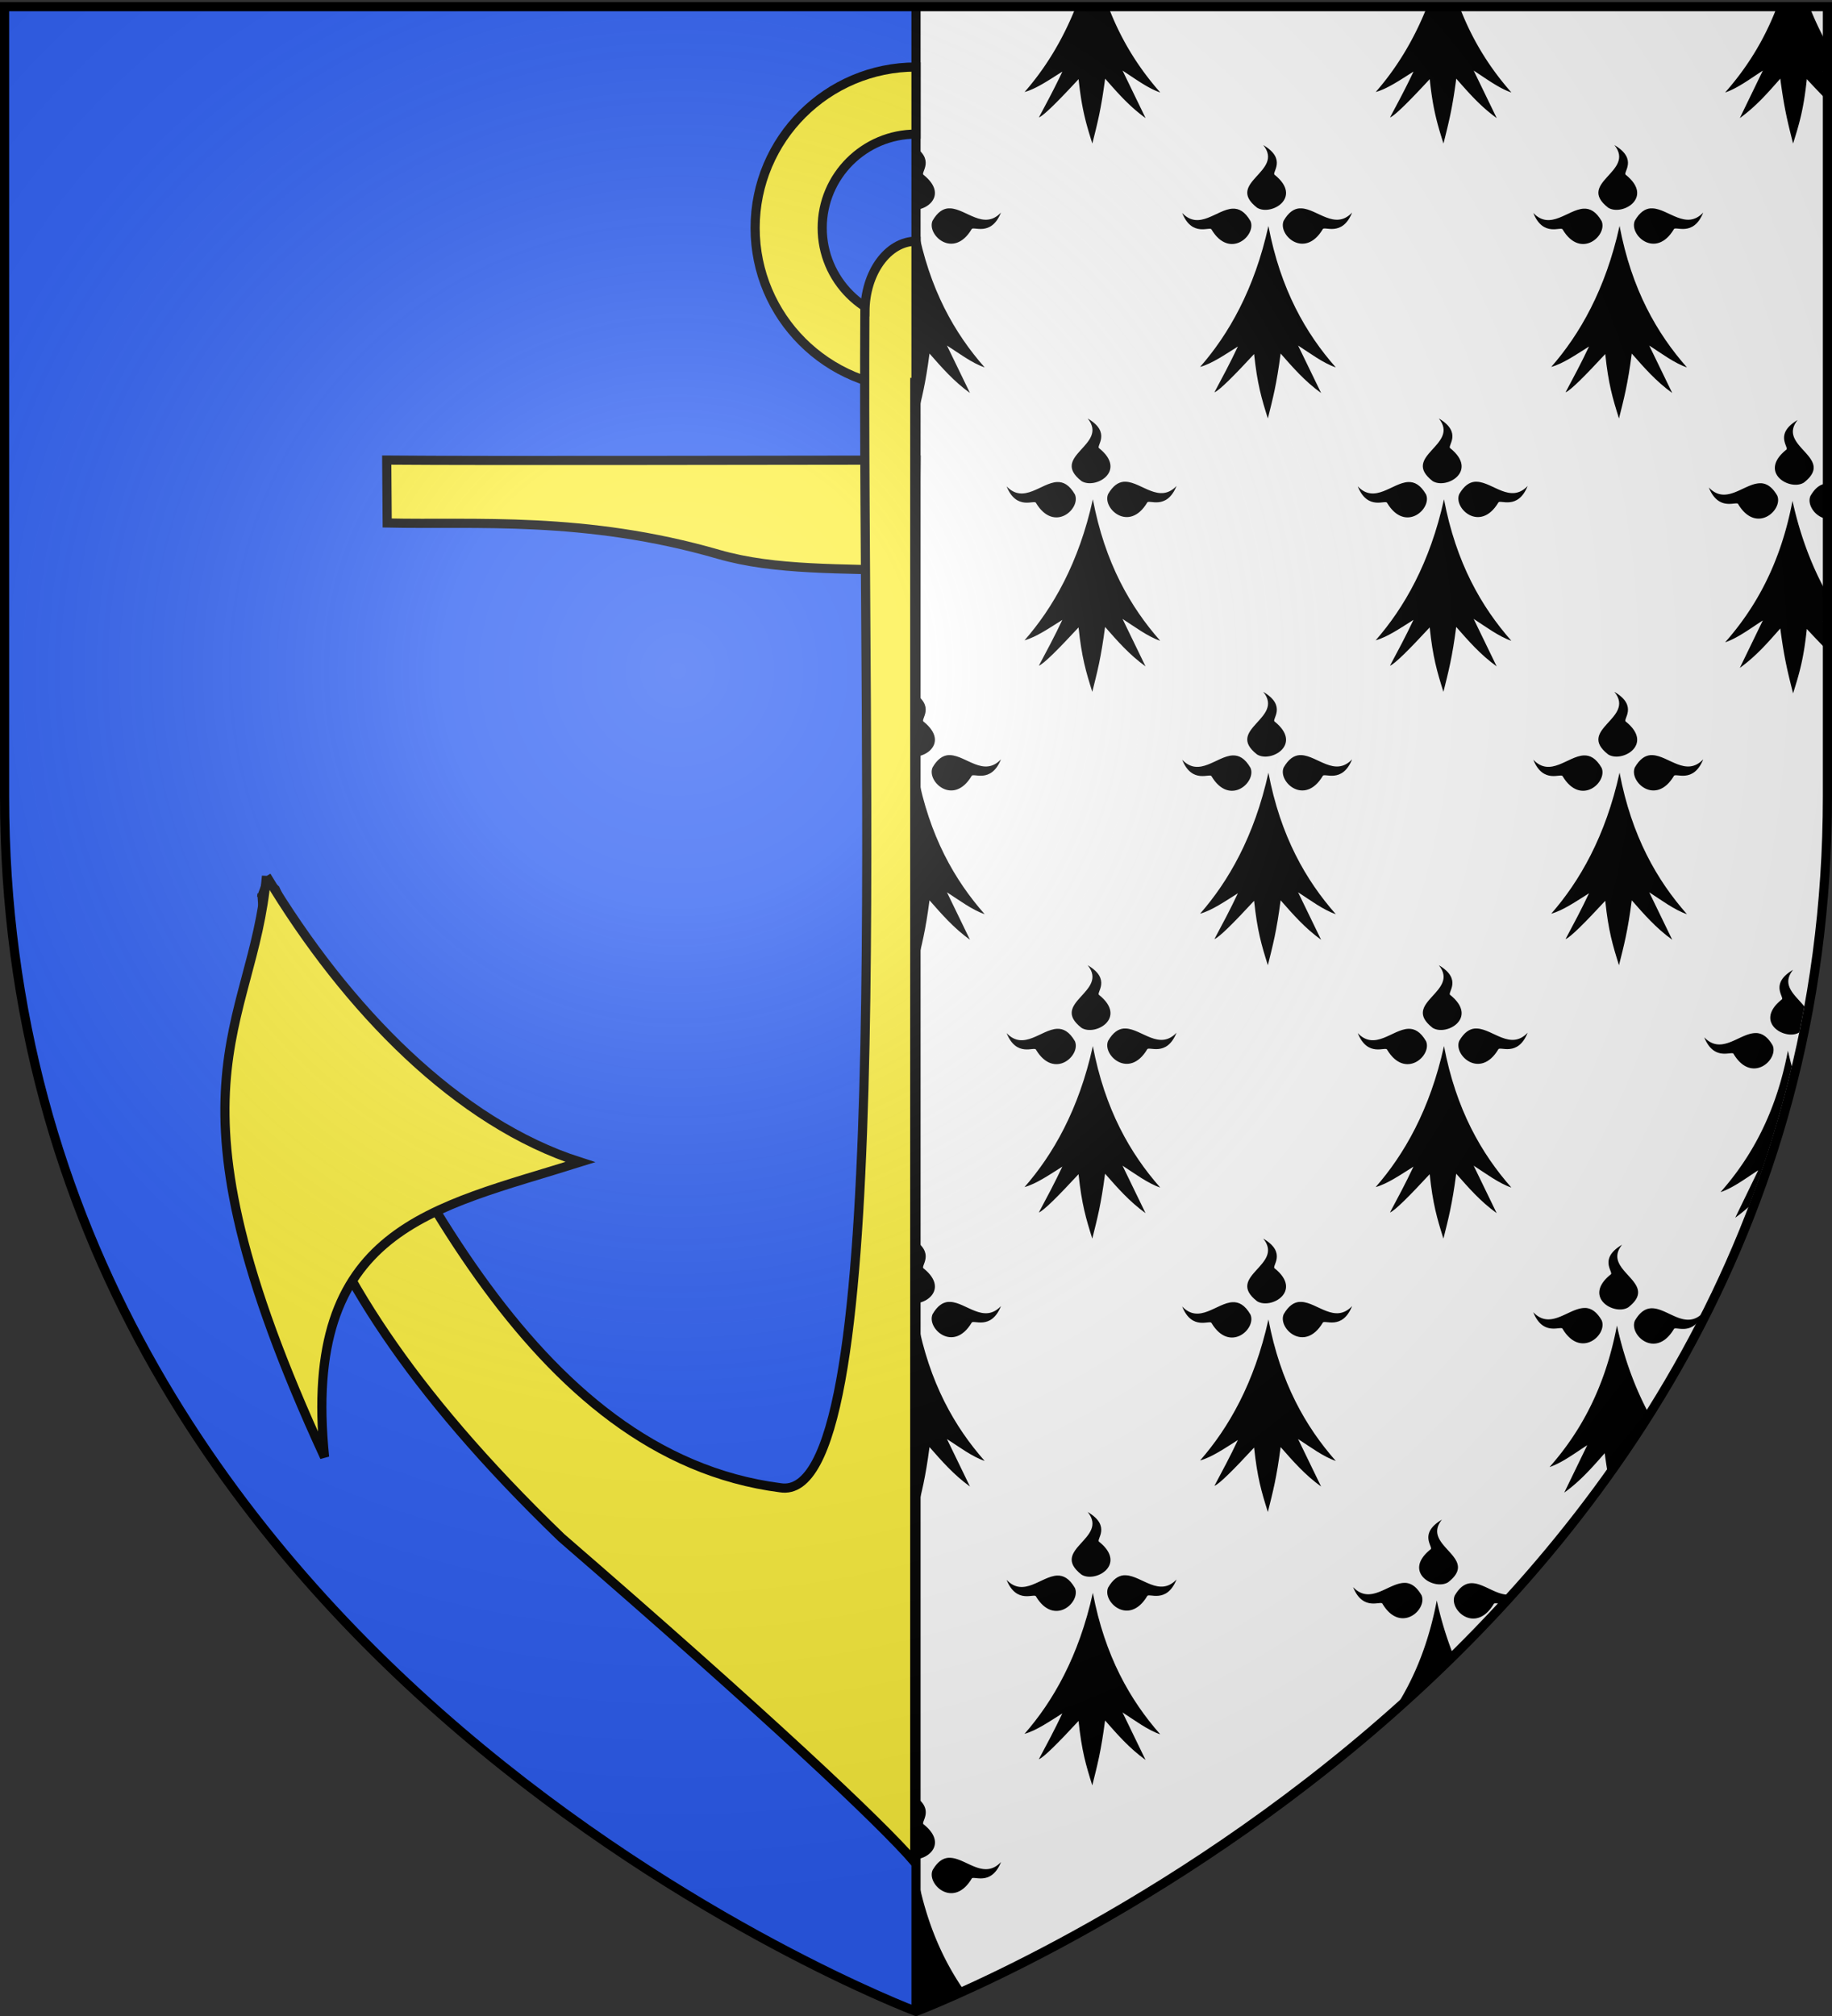
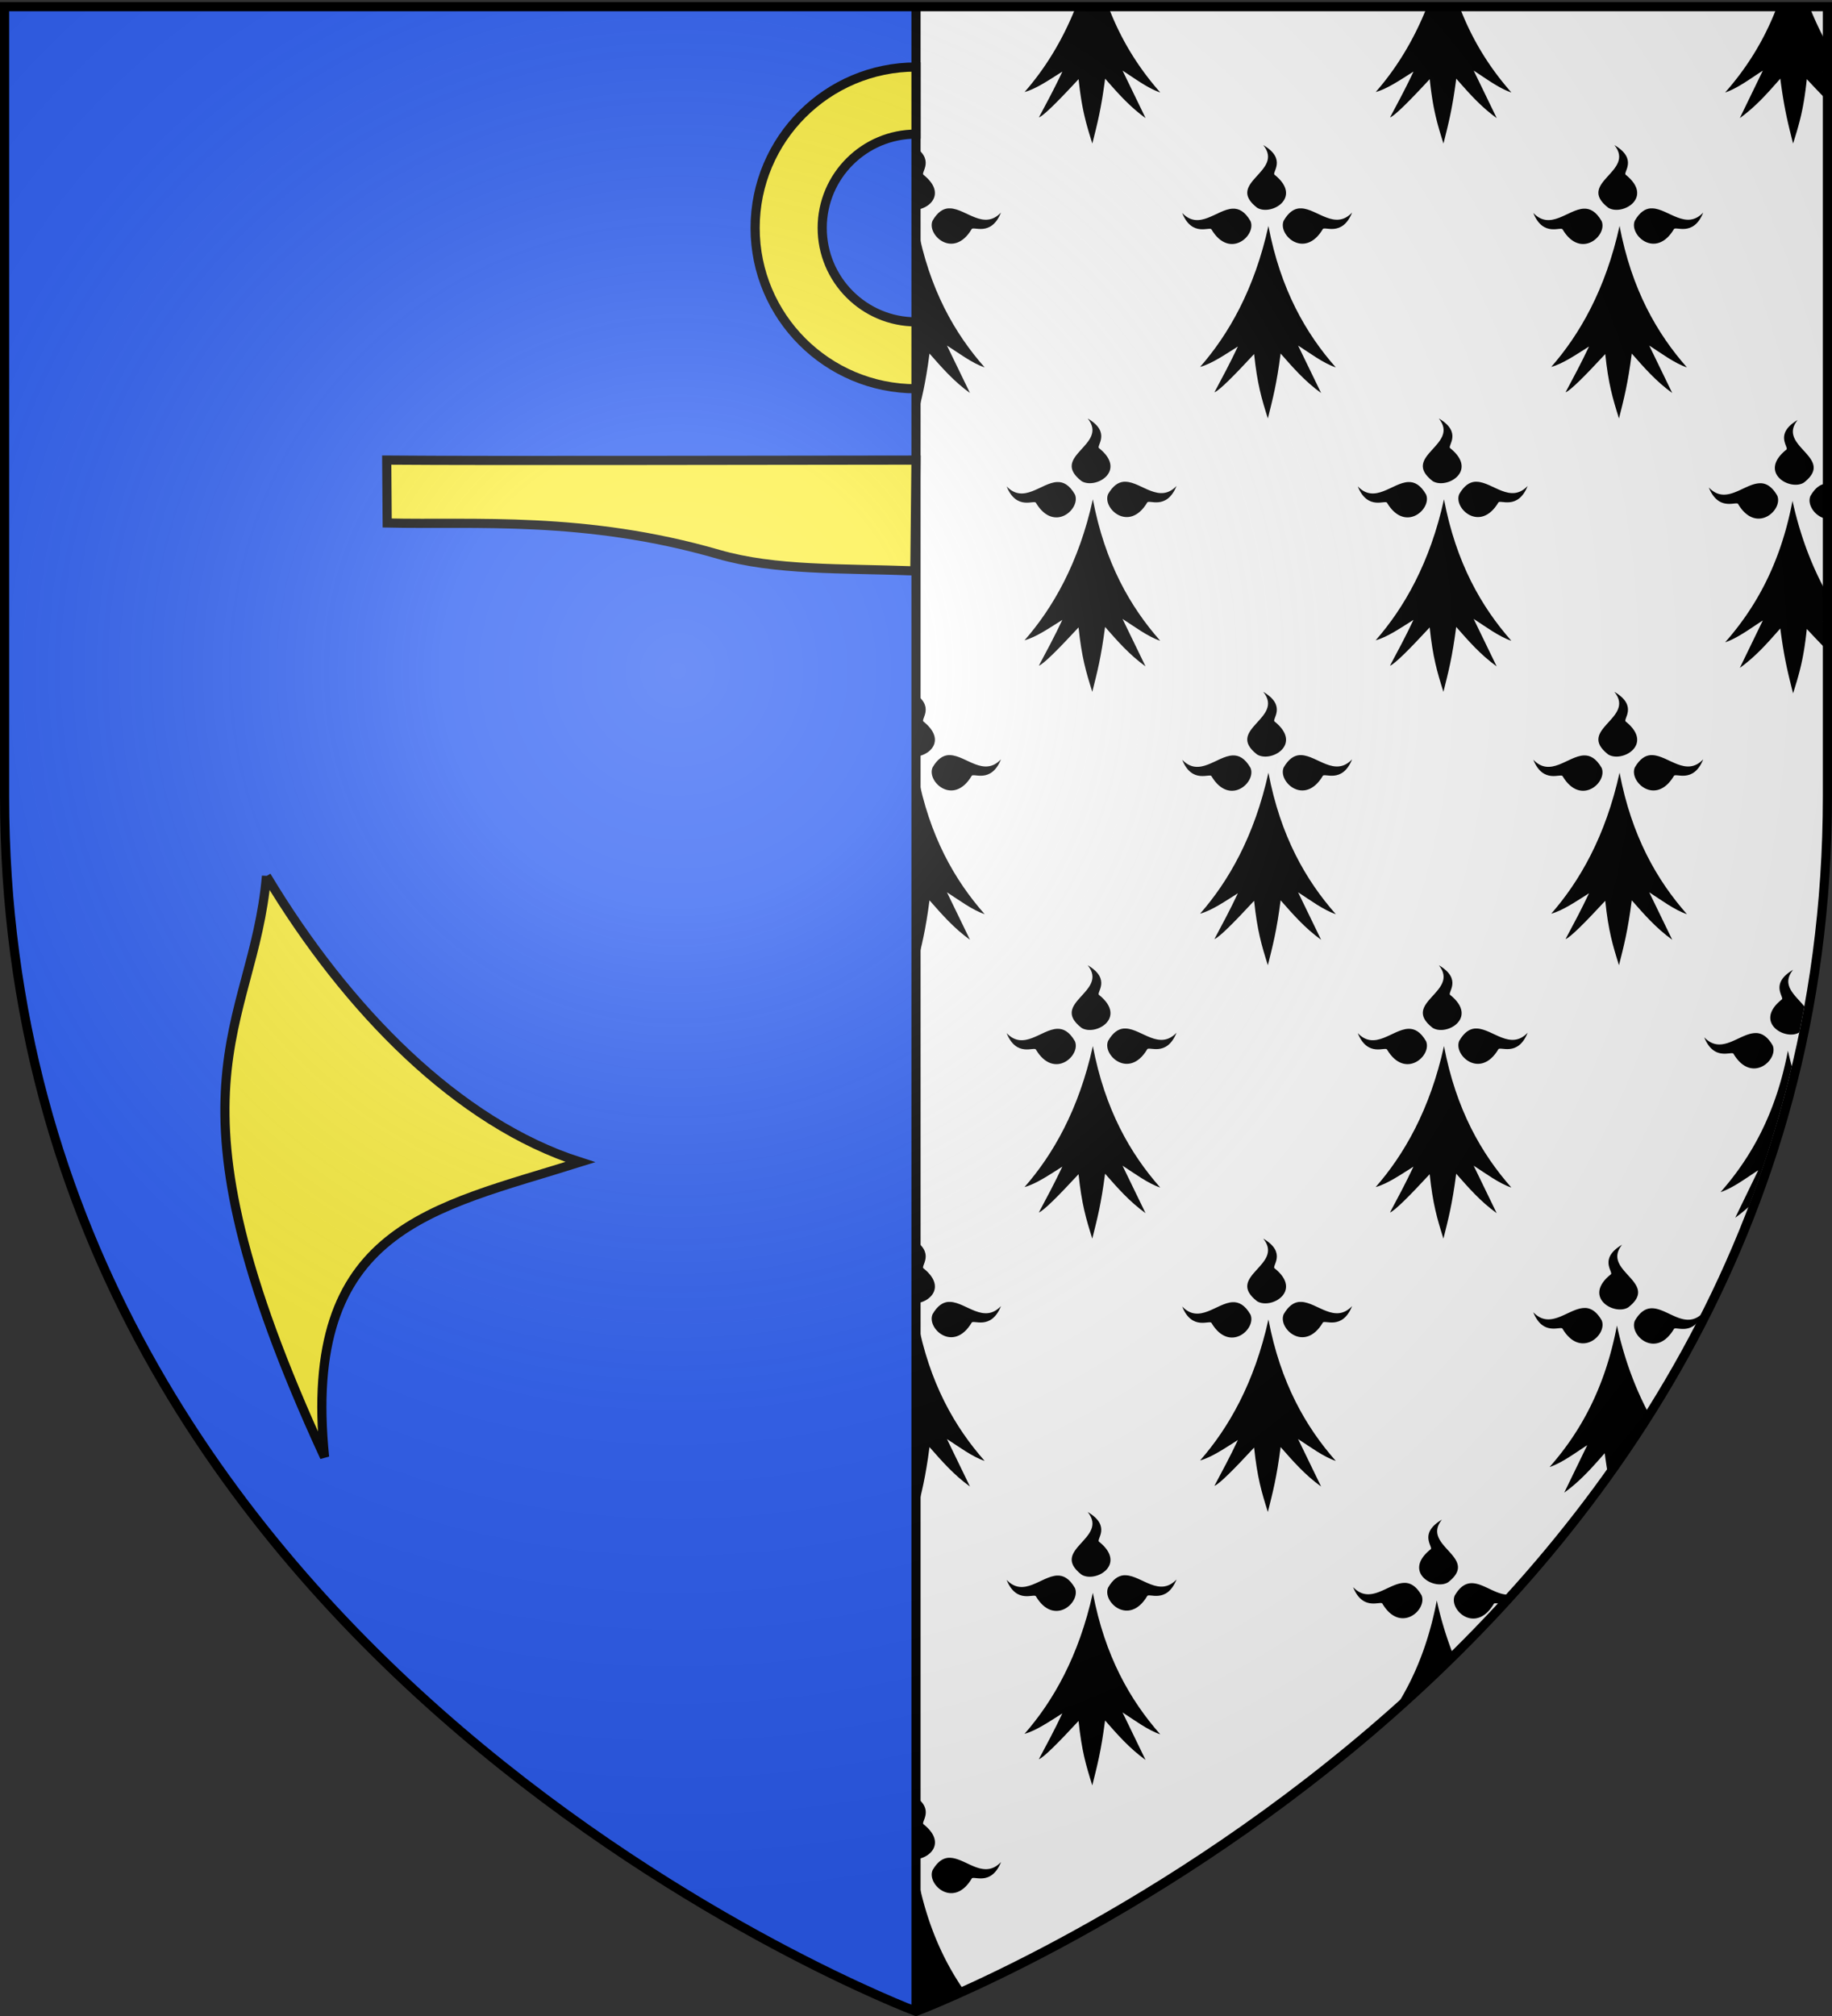
<svg xmlns="http://www.w3.org/2000/svg" xmlns:xlink="http://www.w3.org/1999/xlink" width="600" height="660" version="1.0">
  <rect width="100%" height="100%" fill="#333333" stroke="none" />
  <desc>Flag of Canton of Valais (Wallis)</desc>
  <defs>
    <radialGradient xlink:href="#a" id="b" cx="221.445" cy="226.331" r="300" fx="221.445" fy="226.331" gradientTransform="matrix(1.353 0 0 1.349 -77.63 -85.747)" gradientUnits="userSpaceOnUse" />
    <linearGradient id="a">
      <stop offset="0" style="stop-color:white;stop-opacity:.314" />
      <stop offset=".19" style="stop-color:white;stop-opacity:.251" />
      <stop offset=".6" style="stop-color:#6b6b6b;stop-opacity:.125" />
      <stop offset="1" style="stop-color:black;stop-opacity:.125" />
    </linearGradient>
  </defs>
  <g style="display:inline">
    <path d="M300 2.188V658.5s298.5-112.33 298.5-397.781V2.188z" style="fill:#fff;fill-opacity:1;fill-rule:evenodd;stroke:none;stroke-width:1px;stroke-linecap:butt;stroke-linejoin:miter;stroke-opacity:1" />
    <path d="M298.75-112.5c7.046 8.737-12.652 12.23-2.03 20.5 4.529 2.807 15.076-3.28 5.78-10.75-1.2-.64 4.213-5.065-3.75-9.75m11.782 20.718c-1.762.166-3.49 1.256-5.094 4.031-2.01 4.653 6.83 12.733 12.781 2.813.421-1.21 6.358 2.655 9.625-5.469-5.602 5.886-11.36-1.142-16.562-1.375-.255-.011-.498-.023-.75 0m-21.813.094c-5.202.232-10.93 7.292-16.531 1.406 3.267 8.124 9.204 4.227 9.625 5.438 5.95 9.92 14.76 1.87 12.75-2.782-1.832-3.171-3.808-4.153-5.844-4.062m11.719 5.656c-3.496 15.886-9.299 28.238-15.969 37.906 1.829.829 3.406 1.55 4.938 2.22.342-.218.69-.443 1.031-.657-.146.31-.291.6-.437.906 2.002.871 3.701 1.628 5.125 2.219.217-.235.403-.417.625-.656.036.345.056.636.093.968C298.517-42.024 300-41.5 300-41.5s1.515-.545 4.282-1.687c.05-.364.106-.683.156-1.063.21.24.415.48.625.72 1.525-.635 3.399-1.43 5.563-2.376l-.47-.969c.34.217.687.461 1.032.688a385 385 0 0 0 4.625-2.063c-6.809-9.795-12.356-21.908-15.375-37.78" style="fill:#000;fill-opacity:1;fill-rule:evenodd;stroke:none;stroke-width:1px;stroke-linecap:butt;stroke-linejoin:miter;stroke-opacity:1;display:inline" transform="translate(0 700)" />
    <path d="M298.735-652.5c7.044 8.737-12.653 12.23-2.032 20.5 4.53 2.807 15.077-3.28 5.782-10.75-1.202-.64 4.212-5.065-3.75-9.75m11.78 20.718c-1.761.166-3.49 1.256-5.093 4.031-2.01 4.653 6.83 12.733 12.781 2.813.421-1.21 6.358 2.655 9.625-5.469-5.602 5.886-11.36-1.142-16.562-1.375-.255-.011-.499-.023-.75 0m-21.812.094c-5.202.232-10.93 7.292-16.531 1.406 3.267 8.124 9.204 4.227 9.625 5.438 5.95 9.92 14.76 1.87 12.75-2.782-1.832-3.171-3.808-4.153-5.844-4.062m11.719 5.656c-4.581 20.815-13.098 35.562-22.375 46.156 3.856-1.057 8.183-4.057 12.375-6.687-2.563 5.458-5.124 10.184-7.687 15 1.53-.519 6.403-5.4 13-12.531 1.034 9.805 2.41 14.445 4.5 21.093 1.662-6.637 2.867-11.162 4.187-21.25 3.977 4.511 7.87 9.037 13.25 12.907l-7.531-15.532c3.9 2.494 8.207 5.766 12.344 7.157-9.808-11.124-18.103-25.496-22.063-46.313M356.235-563c7.044 8.737-12.653 12.23-2.032 20.5 4.53 2.807 15.077-3.28 5.782-10.75-1.202-.64 4.212-5.065-3.75-9.75m11.78 20.718c-1.761.166-3.49 1.256-5.093 4.031-2.01 4.653 6.83 12.733 12.781 2.813.421-1.21 6.358 2.655 9.625-5.469-5.602 5.886-11.36-1.142-16.562-1.375-.255-.011-.499-.023-.75 0m-21.812.094c-5.202.232-10.93 7.292-16.531 1.406 3.267 8.124 9.204 4.227 9.625 5.438 5.95 9.92 14.76 1.87 12.75-2.782-1.832-3.171-3.808-4.153-5.844-4.062m11.719 5.656c-4.581 20.815-13.098 35.562-22.375 46.156 3.856-1.057 8.183-4.057 12.375-6.687-2.563 5.458-5.124 10.184-7.687 15 1.53-.519 6.403-5.4 13-12.531 1.034 9.805 2.41 14.445 4.5 21.093 1.662-6.637 2.867-11.162 4.187-21.25 3.977 4.511 7.87 9.037 13.25 12.907l-7.531-15.532c3.9 2.494 8.207 5.766 12.344 7.157-9.808-11.124-18.103-25.496-22.063-46.313M298.735-473.5c7.044 8.737-12.653 12.23-2.032 20.5 4.53 2.807 15.077-3.28 5.782-10.75-1.202-.64 4.212-5.065-3.75-9.75m11.78 20.718c-1.761.166-3.49 1.256-5.093 4.031-2.01 4.653 6.83 12.733 12.781 2.813.421-1.21 6.358 2.655 9.625-5.469-5.602 5.886-11.36-1.142-16.562-1.375-.255-.011-.499-.023-.75 0m-21.812.094c-5.202.232-10.93 7.292-16.531 1.406 3.267 8.124 9.204 4.227 9.625 5.438 5.95 9.92 14.76 1.87 12.75-2.782-1.832-3.171-3.808-4.153-5.844-4.062m11.719 5.656c-4.581 20.815-13.098 35.562-22.375 46.156 3.856-1.057 8.183-4.057 12.375-6.687-2.563 5.458-5.124 10.184-7.687 15 1.53-.519 6.403-5.4 13-12.531 1.034 9.805 2.41 14.445 4.5 21.093 1.662-6.637 2.867-11.162 4.187-21.25 3.977 4.511 7.87 9.037 13.25 12.907l-7.531-15.532c3.9 2.494 8.207 5.766 12.344 7.157-9.808-11.124-18.103-25.496-22.063-46.313M356.235-384c7.044 8.737-12.653 12.23-2.032 20.5 4.53 2.807 15.077-3.28 5.782-10.75-1.202-.64 4.212-5.065-3.75-9.75m11.78 20.718c-1.761.166-3.49 1.256-5.093 4.031-2.01 4.653 6.83 12.733 12.781 2.813.421-1.21 6.358 2.655 9.625-5.469-5.602 5.886-11.36-1.142-16.562-1.375-.255-.011-.499-.023-.75 0m-21.812.094c-5.202.232-10.93 7.292-16.531 1.406 3.267 8.124 9.204 4.227 9.625 5.438 5.95 9.92 14.76 1.87 12.75-2.782-1.832-3.171-3.808-4.153-5.844-4.062m11.719 5.656c-4.581 20.815-13.098 35.562-22.375 46.156 3.856-1.057 8.183-4.057 12.375-6.687-2.563 5.458-5.124 10.184-7.687 15 1.53-.519 6.403-5.4 13-12.531 1.034 9.805 2.41 14.445 4.5 21.093 1.662-6.637 2.867-11.162 4.187-21.25 3.977 4.511 7.87 9.037 13.25 12.907l-7.531-15.532c3.9 2.494 8.207 5.766 12.344 7.157-9.808-11.124-18.103-25.496-22.063-46.313M298.735-294.5c7.044 8.737-12.653 12.23-2.032 20.5 4.53 2.807 15.077-3.28 5.782-10.75-1.202-.64 4.212-5.065-3.75-9.75m11.78 20.718c-1.761.166-3.49 1.256-5.093 4.031-2.01 4.653 6.83 12.733 12.781 2.813.421-1.21 6.358 2.655 9.625-5.469-5.602 5.886-11.36-1.142-16.562-1.375-.255-.011-.499-.023-.75 0m-21.812.094c-5.202.232-10.93 7.292-16.531 1.406 3.267 8.124 9.204 4.227 9.625 5.438 5.95 9.92 14.76 1.87 12.75-2.782-1.832-3.171-3.808-4.153-5.844-4.062m11.719 5.656c-4.581 20.815-13.098 35.562-22.375 46.156 3.856-1.057 8.183-4.057 12.375-6.687-2.563 5.458-5.124 10.184-7.687 15 1.53-.519 6.403-5.4 13-12.531 1.034 9.805 2.41 14.445 4.5 21.093 1.662-6.637 2.867-11.162 4.187-21.25 3.977 4.511 7.87 9.037 13.25 12.907l-7.531-15.532c3.9 2.494 8.207 5.766 12.344 7.157-9.808-11.124-18.103-25.496-22.063-46.313M356.235-205c7.044 8.737-12.653 12.23-2.032 20.5 4.53 2.807 15.077-3.28 5.782-10.75-1.202-.64 4.212-5.065-3.75-9.75m11.78 20.718c-1.761.166-3.49 1.256-5.093 4.031-2.01 4.653 6.83 12.733 12.781 2.813.421-1.21 6.358 2.655 9.625-5.469-5.602 5.886-11.36-1.142-16.562-1.375-.255-.011-.499-.023-.75 0m-21.812.094c-5.202.232-10.93 7.292-16.531 1.406 3.267 8.124 9.204 4.227 9.625 5.438 5.95 9.92 14.76 1.87 12.75-2.782-1.832-3.171-3.808-4.153-5.844-4.062m11.719 5.656c-4.581 20.815-13.098 35.562-22.375 46.156 3.856-1.057 8.183-4.057 12.375-6.687-2.563 5.458-5.124 10.184-7.687 15 1.53-.519 6.403-5.4 13-12.531 1.034 9.805 2.41 14.445 4.5 21.093 1.662-6.637 2.867-11.162 4.187-21.25 3.977 4.511 7.87 9.037 13.25 12.907l-7.531-15.532c3.9 2.494 8.207 5.766 12.344 7.157-9.808-11.124-18.103-25.496-22.063-46.313M413.735-652.5c7.044 8.737-12.653 12.23-2.032 20.5 4.53 2.807 15.077-3.28 5.782-10.75-1.202-.64 4.212-5.065-3.75-9.75m11.78 20.718c-1.761.166-3.49 1.256-5.093 4.031-2.01 4.653 6.83 12.733 12.781 2.813.421-1.21 6.358 2.655 9.625-5.469-5.602 5.886-11.36-1.142-16.562-1.375-.255-.011-.499-.023-.75 0m-21.812.094c-5.202.232-10.93 7.292-16.531 1.406 3.267 8.124 9.204 4.227 9.625 5.438 5.95 9.92 14.76 1.87 12.75-2.782-1.832-3.171-3.808-4.153-5.844-4.062m11.719 5.656c-4.581 20.815-13.098 35.562-22.375 46.156 3.856-1.057 8.183-4.057 12.375-6.687-2.563 5.458-5.124 10.184-7.687 15 1.53-.519 6.403-5.4 13-12.531 1.034 9.805 2.41 14.445 4.5 21.093 1.662-6.637 2.867-11.162 4.187-21.25 3.977 4.511 7.87 9.037 13.25 12.907l-7.531-15.532c3.9 2.494 8.207 5.766 12.344 7.157-9.808-11.124-18.103-25.496-22.063-46.313M471.235-563c7.044 8.737-12.653 12.23-2.032 20.5 4.53 2.807 15.077-3.28 5.782-10.75-1.202-.64 4.212-5.065-3.75-9.75m11.78 20.718c-1.761.166-3.49 1.256-5.093 4.031-2.01 4.653 6.83 12.733 12.781 2.813.421-1.21 6.358 2.655 9.625-5.469-5.602 5.886-11.36-1.142-16.562-1.375-.255-.011-.499-.023-.75 0m-21.812.094c-5.202.232-10.93 7.292-16.531 1.406 3.267 8.124 9.204 4.227 9.625 5.438 5.95 9.92 14.76 1.87 12.75-2.782-1.832-3.171-3.808-4.153-5.844-4.062m11.719 5.656c-4.581 20.815-13.098 35.562-22.375 46.156 3.856-1.057 8.183-4.057 12.375-6.687-2.563 5.458-5.124 10.184-7.687 15 1.53-.519 6.403-5.4 13-12.531 1.034 9.805 2.41 14.445 4.5 21.093 1.662-6.637 2.867-11.162 4.187-21.25 3.977 4.511 7.87 9.037 13.25 12.907l-7.531-15.532c3.9 2.494 8.207 5.766 12.344 7.157-9.808-11.124-18.103-25.496-22.063-46.313M413.735-473.5c7.044 8.737-12.653 12.23-2.032 20.5 4.53 2.807 15.077-3.28 5.782-10.75-1.202-.64 4.212-5.065-3.75-9.75m11.78 20.718c-1.761.166-3.49 1.256-5.093 4.031-2.01 4.653 6.83 12.733 12.781 2.813.421-1.21 6.358 2.655 9.625-5.469-5.602 5.886-11.36-1.142-16.562-1.375-.255-.011-.499-.023-.75 0m-21.812.094c-5.202.232-10.93 7.292-16.531 1.406 3.267 8.124 9.204 4.227 9.625 5.438 5.95 9.92 14.76 1.87 12.75-2.782-1.832-3.171-3.808-4.153-5.844-4.062m11.719 5.656c-4.581 20.815-13.098 35.562-22.375 46.156 3.856-1.057 8.183-4.057 12.375-6.687-2.563 5.458-5.124 10.184-7.687 15 1.53-.519 6.403-5.4 13-12.531 1.034 9.805 2.41 14.445 4.5 21.093 1.662-6.637 2.867-11.162 4.187-21.25 3.977 4.511 7.87 9.037 13.25 12.907l-7.531-15.532c3.9 2.494 8.207 5.766 12.344 7.157-9.808-11.124-18.103-25.496-22.063-46.313M471.235-384c7.044 8.737-12.653 12.23-2.032 20.5 4.53 2.807 15.077-3.28 5.782-10.75-1.202-.64 4.212-5.065-3.75-9.75m11.78 20.718c-1.761.166-3.49 1.256-5.093 4.031-2.01 4.653 6.83 12.733 12.781 2.813.421-1.21 6.358 2.655 9.625-5.469-5.602 5.886-11.36-1.142-16.562-1.375-.255-.011-.499-.023-.75 0m-21.812.094c-5.202.232-10.93 7.292-16.531 1.406 3.267 8.124 9.204 4.227 9.625 5.438 5.95 9.92 14.76 1.87 12.75-2.782-1.832-3.171-3.808-4.153-5.844-4.062m11.719 5.656c-4.581 20.815-13.098 35.562-22.375 46.156 3.856-1.057 8.183-4.057 12.375-6.687-2.563 5.458-5.124 10.184-7.687 15 1.53-.519 6.403-5.4 13-12.531 1.034 9.805 2.41 14.445 4.5 21.093 1.662-6.637 2.867-11.162 4.187-21.25 3.977 4.511 7.87 9.037 13.25 12.907l-7.531-15.532c3.9 2.494 8.207 5.766 12.344 7.157-9.808-11.124-18.103-25.496-22.063-46.313M413.735-294.5c7.044 8.737-12.653 12.23-2.032 20.5 4.53 2.807 15.077-3.28 5.782-10.75-1.202-.64 4.212-5.065-3.75-9.75m11.78 20.718c-1.761.166-3.49 1.256-5.093 4.031-2.01 4.653 6.83 12.733 12.781 2.813.421-1.21 6.358 2.655 9.625-5.469-5.602 5.886-11.36-1.142-16.562-1.375-.255-.011-.499-.023-.75 0m-21.812.094c-5.202.232-10.93 7.292-16.531 1.406 3.267 8.124 9.204 4.227 9.625 5.438 5.95 9.92 14.76 1.87 12.75-2.782-1.832-3.171-3.808-4.153-5.844-4.062m11.719 5.656c-4.581 20.815-13.098 35.562-22.375 46.156 3.856-1.057 8.183-4.057 12.375-6.687-2.563 5.458-5.124 10.184-7.687 15 1.53-.519 6.403-5.4 13-12.531 1.034 9.805 2.41 14.445 4.5 21.093 1.662-6.637 2.867-11.162 4.187-21.25 3.977 4.511 7.87 9.037 13.25 12.907l-7.531-15.532c3.9 2.494 8.207 5.766 12.344 7.157-9.808-11.124-18.103-25.496-22.063-46.313M528.735-652.5c7.044 8.737-12.653 12.23-2.032 20.5 4.53 2.807 15.077-3.28 5.782-10.75-1.202-.64 4.212-5.065-3.75-9.75m11.78 20.718c-1.761.166-3.49 1.256-5.093 4.031-2.01 4.653 6.83 12.733 12.781 2.813.421-1.21 6.358 2.655 9.625-5.469-5.602 5.886-11.36-1.142-16.562-1.375-.255-.011-.498-.023-.75 0m-21.812.094c-5.202.232-10.93 7.292-16.531 1.406 3.267 8.124 9.204 4.227 9.625 5.438 5.95 9.92 14.76 1.87 12.75-2.782-1.832-3.171-3.808-4.153-5.844-4.062m11.719 5.656c-4.581 20.815-13.098 35.562-22.375 46.156 3.856-1.057 8.183-4.057 12.375-6.687-2.563 5.458-5.124 10.184-7.687 15 1.53-.519 6.403-5.4 13-12.531 1.034 9.805 2.41 14.445 4.5 21.093 1.663-6.637 2.867-11.162 4.187-21.25 3.977 4.511 7.87 9.037 13.25 12.907l-7.531-15.532c3.9 2.494 8.207 5.766 12.344 7.157-9.808-11.124-18.103-25.496-22.063-46.313M528.735-473.5c7.044 8.737-12.653 12.23-2.032 20.5 4.53 2.807 15.077-3.28 5.782-10.75-1.202-.64 4.212-5.065-3.75-9.75m11.78 20.718c-1.761.166-3.49 1.256-5.093 4.031-2.01 4.653 6.83 12.733 12.781 2.813.421-1.21 6.358 2.655 9.625-5.469-5.602 5.886-11.36-1.142-16.562-1.375-.255-.011-.498-.023-.75 0m-21.812.094c-5.202.232-10.93 7.292-16.531 1.406 3.267 8.124 9.204 4.227 9.625 5.438 5.95 9.92 14.76 1.87 12.75-2.782-1.832-3.171-3.808-4.153-5.844-4.062m11.719 5.656c-4.581 20.815-13.098 35.562-22.375 46.156 3.856-1.057 8.183-4.057 12.375-6.687-2.563 5.458-5.124 10.184-7.687 15 1.53-.519 6.403-5.4 13-12.531 1.034 9.805 2.41 14.445 4.5 21.093 1.663-6.637 2.867-11.162 4.187-21.25 3.977 4.511 7.87 9.037 13.25 12.907l-7.531-15.532c3.9 2.494 8.207 5.766 12.344 7.157-9.808-11.124-18.103-25.496-22.063-46.313" style="fill:#000;fill-opacity:1;fill-rule:evenodd;stroke:none;display:inline" transform="translate(0 700)" />
    <path d="M531.25-292.5c-7.045 8.737 12.652 12.23 2.031 20.5-4.53 2.807-15.077-3.28-5.781-10.75 1.2-.64-4.212-5.065 3.75-9.75m-11.782 20.718c1.763.166 3.491 1.256 5.094 4.031 2.01 4.653-6.83 12.733-12.781 2.813-.421-1.21-6.358 2.655-9.625-5.469 5.602 5.886 11.36-1.142 16.562-1.375.255-.011.499-.023.75 0m21.813.094c5.202.232 10.93 7.292 16.531 1.406-3.267 8.124-9.204 4.227-9.625 5.438-5.95 9.92-14.76 1.87-12.75-2.782 1.832-3.171 3.808-4.153 5.844-4.062m-11.719 5.656c2.517 11.433 6.229 21.036 10.594 29.125a411 411 0 0 1-13.469 20.031 180 180 0 0 1-1.125-7.375c-3.976 4.511-7.87 9.037-13.25 12.907l7.531-15.532c-3.9 2.494-8.207 5.766-12.343 7.157 9.807-11.124 18.103-25.496 22.062-46.313M588.75-562.5c-7.045 8.737 12.652 12.23 2.031 20.5-4.53 2.807-15.077-3.28-5.781-10.75 1.2-.64-4.212-5.065 3.75-9.75m-11.782 20.718c1.763.166 3.491 1.256 5.094 4.031 2.01 4.653-6.83 12.733-12.781 2.813-.421-1.21-6.358 2.655-9.625-5.469 5.602 5.886 11.36-1.142 16.563-1.375.254-.011.498-.023.75 0m21.532.094v11.562c-3.843-.364-6.816-4.6-5.563-7.5 1.747-3.023 3.628-4.05 5.563-4.062m-11.438 5.656c2.675 12.154 6.711 22.228 11.438 30.625v9.75c-.476-.303-.965-.61-1.438-.906.475 1.01.963 1.972 1.438 2.937v6.594a283 283 0 0 1-6.75-7.062c-1.034 9.805-2.411 14.445-4.5 21.093-1.663-6.637-2.868-11.162-4.188-21.25-3.976 4.511-7.87 9.037-13.25 12.907l7.531-15.532c-3.9 2.494-8.207 5.766-12.343 7.157 9.807-11.124 18.103-25.496 22.062-46.313" style="fill:#000;fill-opacity:1;fill-rule:evenodd;stroke:none;stroke-width:1px;stroke-linecap:butt;stroke-linejoin:miter;stroke-opacity:1;display:inline" transform="translate(0 700)" />
    <path d="M592.625-697.813c1.782 4.497 3.748 8.627 5.875 12.406v9.75c-.476-.303-.964-.61-1.437-.906.474 1.01.963 1.972 1.437 2.937v6.594a283 283 0 0 1-6.75-7.062c-1.034 9.805-2.411 14.445-4.5 21.093-1.663-6.637-2.868-11.162-4.187-21.25-3.977 4.511-7.87 9.037-13.25 12.907l7.53-15.532c-3.9 2.494-8.207 5.766-12.343 7.157 6.646-7.538 12.621-16.578 17-28.094zM587.25-382.5c-4.135 5.128.934 8.459 3.687 12a370 370 0 0 1-1.625 8.468c-.012.01-.019.022-.031.031-4.53 2.808-15.077-3.279-5.781-10.75 1.2-.64-4.212-5.064 3.75-9.75m-11.782 20.718c1.763.166 3.491 1.256 5.094 4.031 2.01 4.653-6.83 12.733-12.781 2.813-.421-1.21-6.358 2.655-9.625-5.469 5.602 5.886 11.36-1.142 16.563-1.375.254-.011.498-.023.75 0m10.094 5.75c.393 1.786.832 3.52 1.281 5.219a367 367 0 0 1-14.093 45.875 51 51 0 0 1-4.438 3.594l7.531-15.532c-3.9 2.494-8.207 5.766-12.343 7.157 9.807-11.124 18.103-25.496 22.062-46.313M352.376-697.813c-4.604 11.618-10.515 20.745-16.813 27.937 3.856-1.057 8.183-4.057 12.375-6.687-2.563 5.458-5.124 10.184-7.687 15 1.53-.519 6.403-5.4 13-12.531 1.034 9.805 2.41 14.445 4.5 21.093 1.663-6.637 2.867-11.162 4.187-21.25 3.977 4.511 7.87 9.037 13.25 12.907l-7.531-15.532c3.9 2.494 8.207 5.766 12.344 7.157-6.647-7.538-12.622-16.578-17-28.094zM467.376-697.813c-4.604 11.618-10.515 20.745-16.813 27.937 3.856-1.057 8.183-4.057 12.375-6.687-2.563 5.458-5.124 10.184-7.687 15 1.53-.519 6.403-5.4 13-12.531 1.034 9.805 2.41 14.445 4.5 21.093 1.663-6.637 2.867-11.162 4.187-21.25 3.977 4.511 7.87 9.037 13.25 12.907l-7.531-15.532c3.9 2.494 8.207 5.766 12.344 7.157-6.647-7.538-12.622-16.578-17-28.094z" style="fill:#000;fill-opacity:1;fill-rule:evenodd;stroke:none;display:inline" transform="translate(0 700)" />
    <path d="M472.25-202.5c-7.045 8.737 12.652 12.23 2.031 20.5-4.53 2.807-15.077-3.28-5.781-10.75 1.2-.64-4.212-5.065 3.75-9.75m-11.781 20.718c1.762.166 3.49 1.256 5.093 4.031 2.01 4.653-6.83 12.733-12.781 2.813-.421-1.21-6.358 2.655-9.625-5.469 5.602 5.886 11.36-1.142 16.563-1.375.254-.011.498-.023.75 0m21.812.094c3.634.162 7.544 3.664 11.469 3.75-.895.99-1.789 1.96-2.688 2.937-.994-.097-1.74-.23-1.875.157-5.95 9.92-14.76 1.87-12.75-2.782 1.832-3.171 3.808-4.153 5.844-4.062m-11.719 5.656A119 119 0 0 0 475.656-159a504 504 0 0 1-17.875 16.844c5.626-9.075 10.152-20.051 12.781-33.875" style="fill:#000;fill-opacity:1;fill-rule:evenodd;stroke:none;stroke-width:1px;stroke-linecap:butt;stroke-linejoin:miter;stroke-opacity:1;display:inline" transform="translate(0 700)" />
    <path d="M300 2.188V658.5S1.5 546.17 1.5 260.719V2.188z" style="fill:#2b5df2;fill-opacity:1;fill-rule:evenodd;stroke:none;stroke-width:1px;stroke-linecap:butt;stroke-linejoin:miter;stroke-opacity:1" />
    <path d="M298.5 2.223h3V658.5h-3z" style="opacity:1;fill:#000;fill-opacity:1;stroke:none;stroke-width:3;stroke-miterlimit:4;stroke-dasharray:none;stroke-opacity:1" />
  </g>
  <path d="M300 21.938c-29.078 0-52.688 23.61-52.687 52.687 0 29.078 23.61 52.656 52.687 52.656v-21.906c-16.962 0-30.719-13.788-30.719-30.75S283.038 43.906 300 43.906z" style="fill:#fcef3c;fill-opacity:1;fill-rule:evenodd;stroke:#000;stroke-width:3;stroke-miterlimit:4;stroke-dasharray:none;stroke-opacity:1" />
  <path d="m126.656 150.625.156 20.594c28.52.674 64.682-2.403 108.474 10.247 18.678 5.395 40.14 4.539 64.339 5.44l.375-36.281h-.375c-37.356 0-139.333.285-172.969 0z" style="fill:#fcef3c;fill-opacity:1;fill-rule:evenodd;stroke:#000;stroke-width:3;stroke-miterlimit:4;stroke-dasharray:none;stroke-opacity:1;display:inline" />
-   <path d="M300 78.969c-9.233.023-16.704 10.374-16.719 23.125h-.031c-.918 159.821 9.282 390.988-27.687 384.969-81.54-10.488-126.192-108.41-165.375-195.907l-1.563-1.437h-1.469l-1.312 3.562c4.09 53.746-3.49 112.21 98 210.094 66.698 57.706 104.684 93.389 115.75 106.281V125.25c.14.005.268.027.406.031zM85.844 293.28c-.016-.208-.015-.417-.031-.625l-.126 1.094z" style="fill:#fcef3c;fill-opacity:1;fill-rule:evenodd;stroke:#000;stroke-width:3;stroke-miterlimit:4;stroke-dasharray:none;stroke-opacity:1" />
  <path d="M87.275 286.795c26.326 43.911 62.852 80.9 102.78 93.648-48.533 15.281-91.39 21.384-83.757 96.575-56.494-122.41-23.43-139.459-19.023-190.223z" style="fill:#fcef3c;fill-opacity:1;fill-rule:evenodd;stroke:#000;stroke-width:3;stroke-linecap:butt;stroke-linejoin:miter;stroke-miterlimit:4;stroke-dasharray:none;stroke-opacity:1" />
  <path d="M300 658.5s298.5-112.32 298.5-397.772V2.176H1.5v258.552C1.5 546.18 300 658.5 300 658.5" style="opacity:1;fill:url(#b);fill-opacity:1;fill-rule:evenodd;stroke:none;stroke-width:1px;stroke-linecap:butt;stroke-linejoin:miter;stroke-opacity:1" />
  <g style="display:inline">
    <path d="M300 658.5S1.5 546.18 1.5 260.728V2.176h597v258.552C598.5 546.18 300 658.5 300 658.5z" style="opacity:1;fill:none;fill-opacity:1;fill-rule:evenodd;stroke:#000;stroke-width:3;stroke-linecap:butt;stroke-linejoin:miter;stroke-miterlimit:4;stroke-dasharray:none;stroke-opacity:1" />
  </g>
</svg>